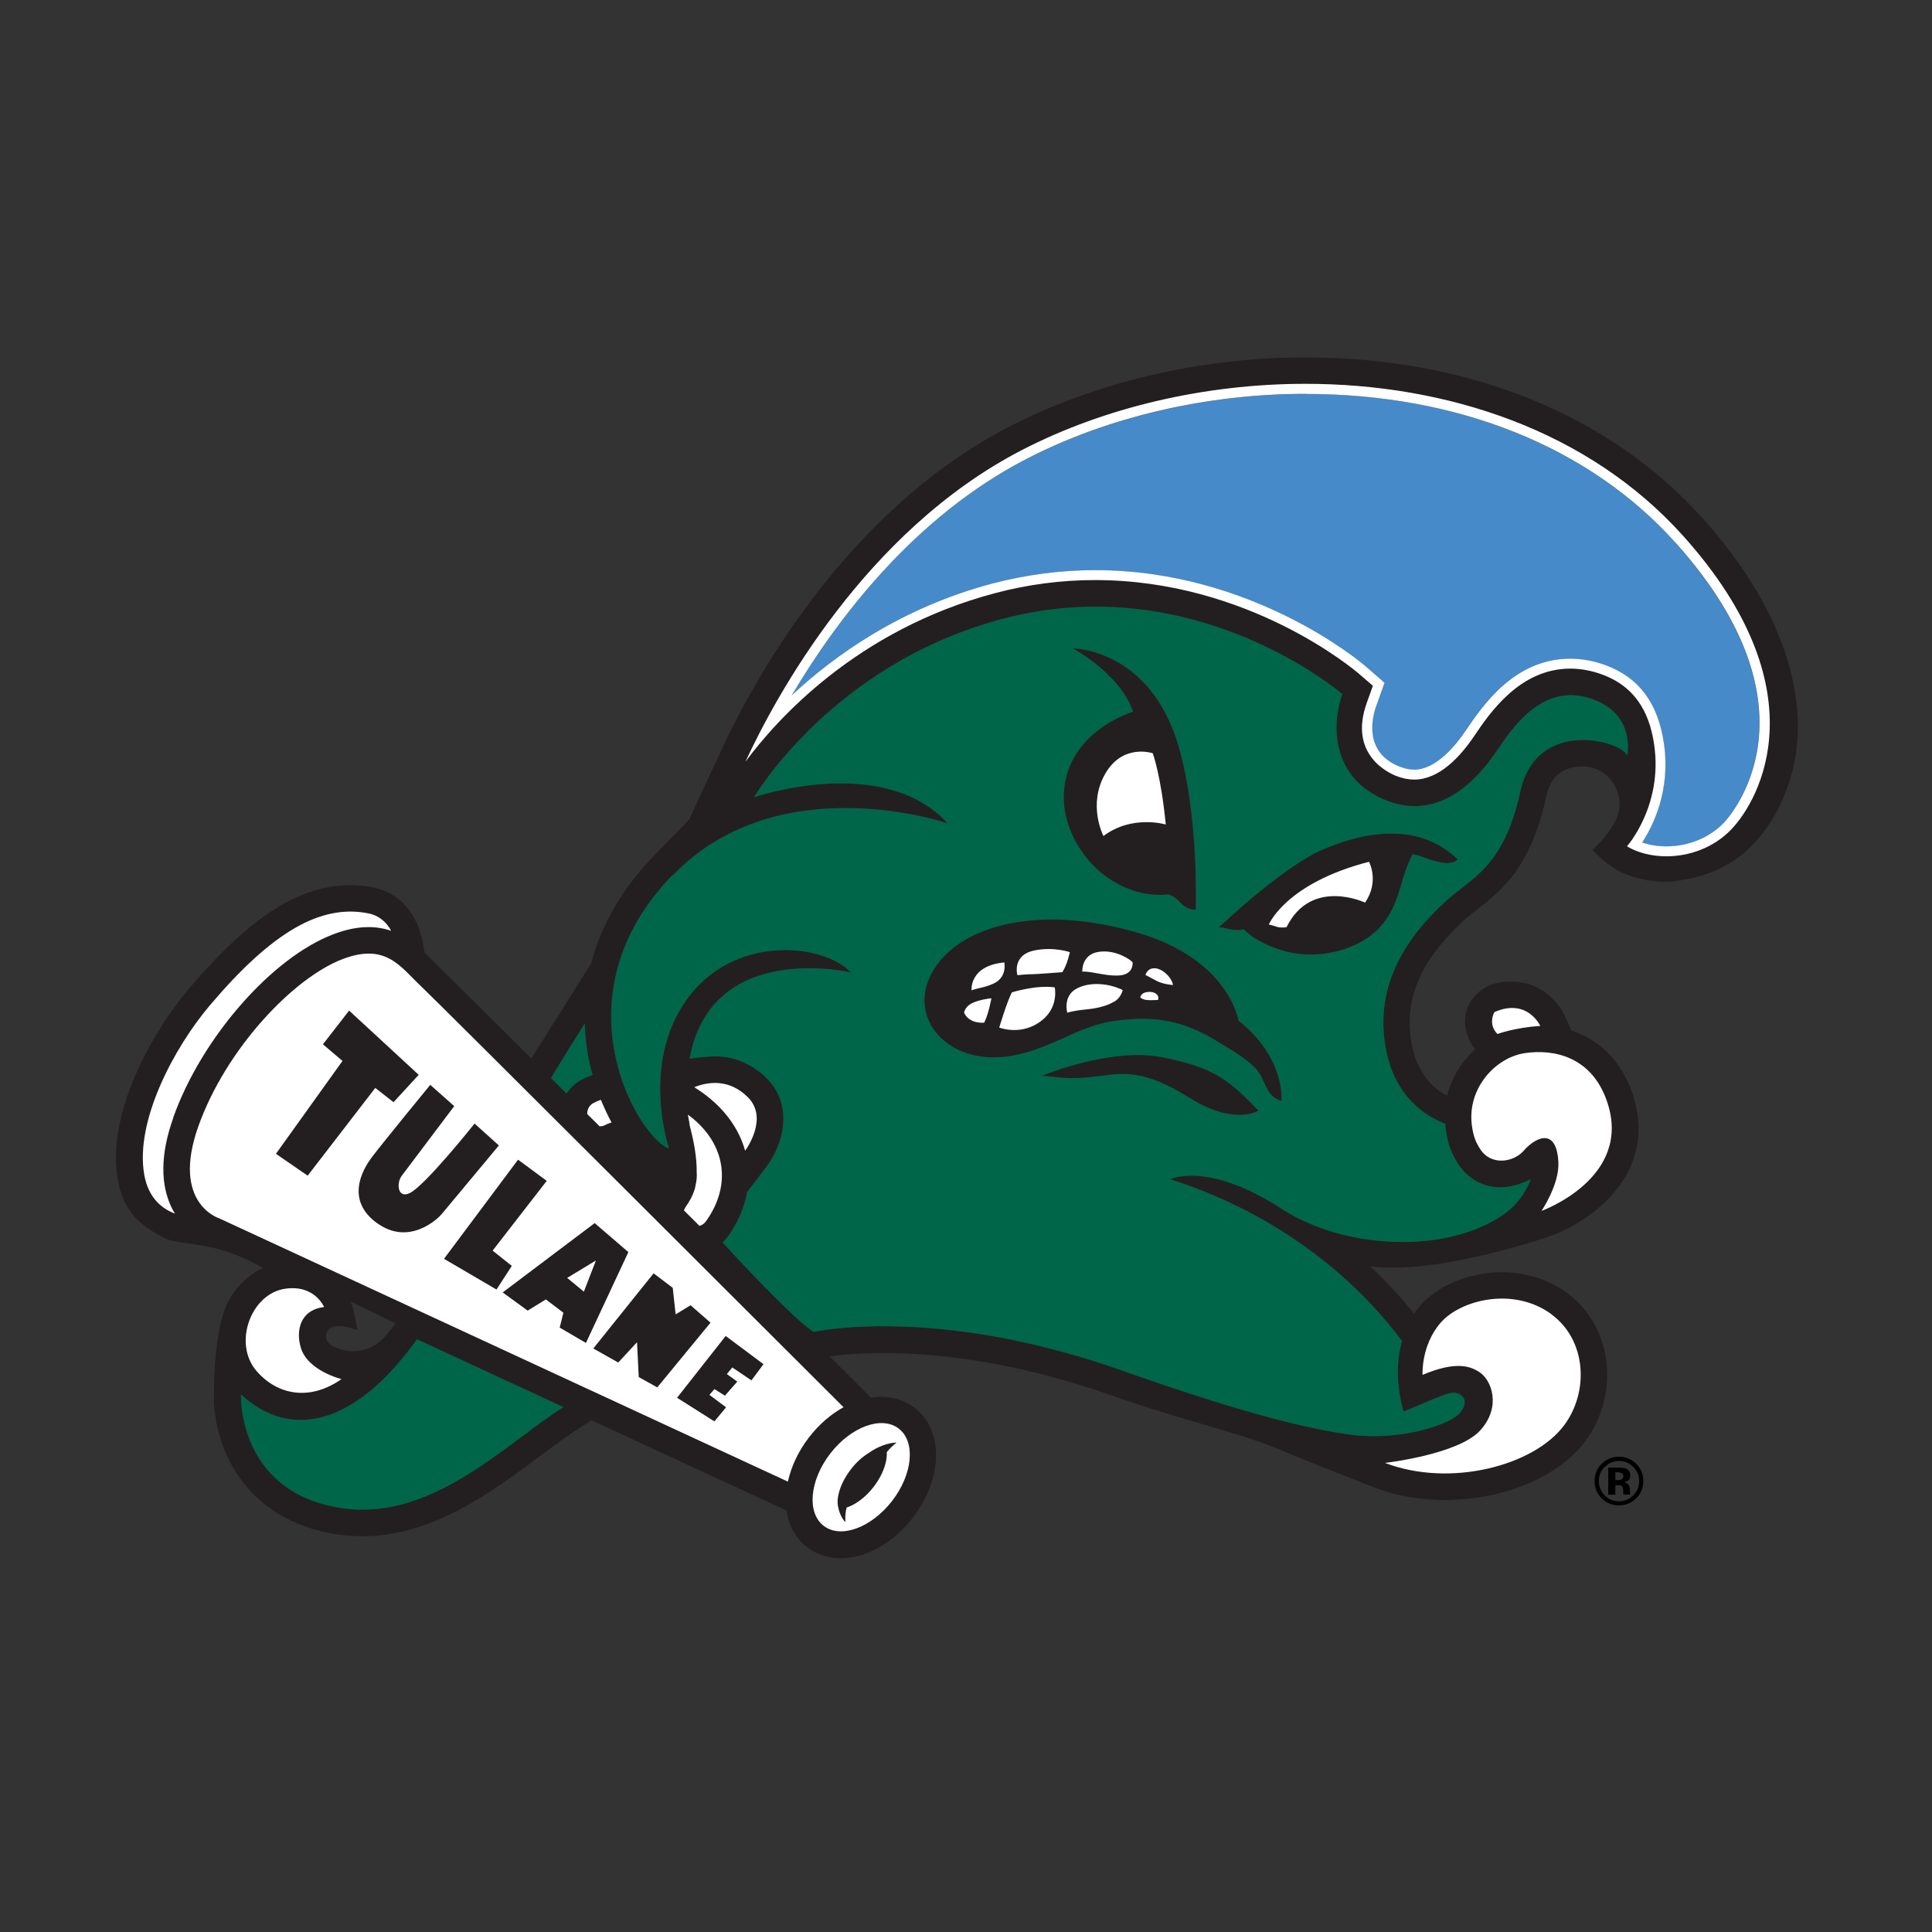
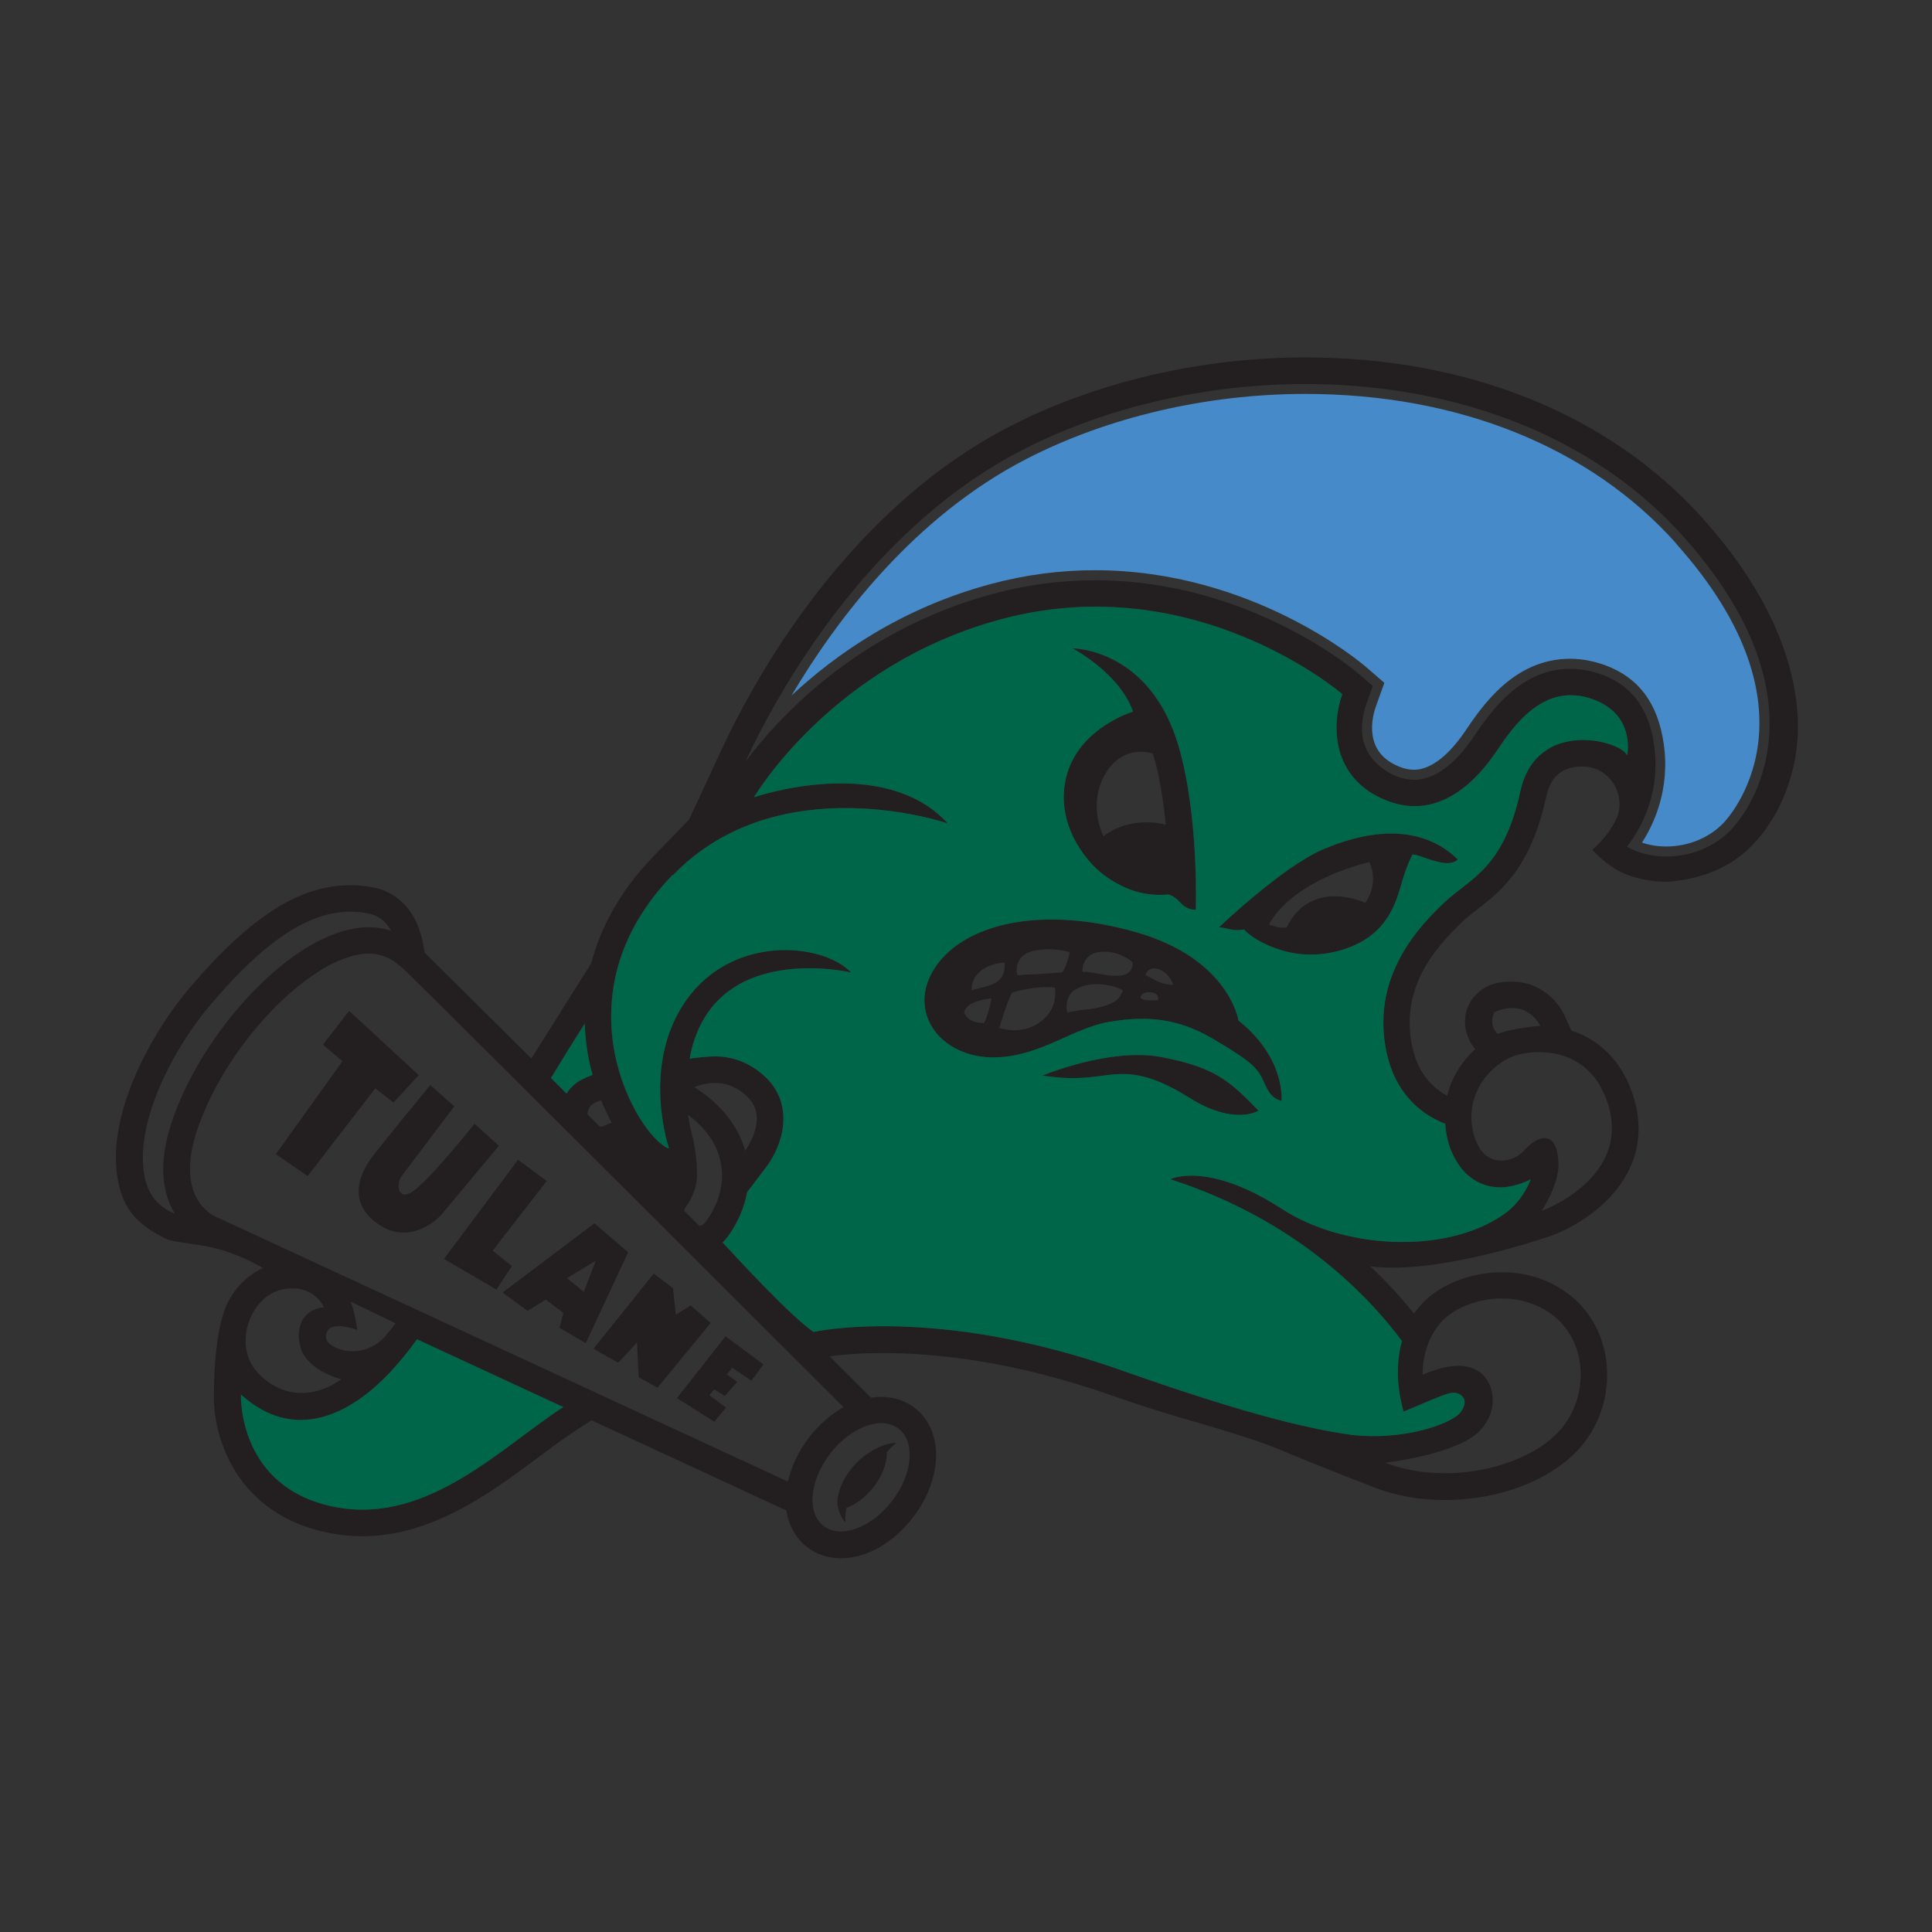
<svg xmlns="http://www.w3.org/2000/svg" width="48" height="48" viewBox="0 0 48 48" fill="none">
  <rect x="0" y="0" width="48" height="48" fill="#333333" stroke="none" />
  <path d="M41.633 13.489C39.493 11.102 36.225 9.787 32.43 9.787C29.982 9.787 27.523 10.362 25.504 11.401C22.708 12.842 20.791 15.38 19.665 17.28C20.756 16.26 22.404 15.097 24.642 14.503C25.481 14.279 26.344 14.167 27.203 14.167C31.106 14.167 33.81 16.462 33.925 16.559L34.267 16.855L34.394 16.966L34.336 17.125L34.184 17.55C34.092 17.811 33.858 18.694 34.775 19.052C34.9 19.102 35.017 19.124 35.129 19.124C35.675 19.124 36.161 18.523 36.402 18.165C36.826 17.536 37.619 16.367 39.007 16.367C39.296 16.367 39.592 16.422 39.884 16.529C40.714 16.835 41.187 17.471 41.334 18.473C41.504 19.639 41.063 20.519 40.794 20.934C40.976 20.996 41.18 21.031 41.394 21.031C41.943 21.031 42.464 20.817 42.822 20.444C42.929 20.332 45.392 17.687 41.629 13.491L41.633 13.489ZM43.301 20.243C43.248 20.32 43.199 20.389 43.149 20.451C43.199 20.389 43.251 20.32 43.301 20.243Z" fill="#468AC9" />
  <path d="M9.778 27.392L10.403 26.711L8.674 25.115L8.023 25.953L8.509 26.365L6.854 28.674L7.644 29.219L9.324 27.039L9.778 27.394V27.392ZM20.821 37.439C20.856 37.643 20.958 37.787 21.003 37.82C21.003 37.82 20.988 37.623 21.033 37.459C21.227 37.397 21.486 37.223 21.703 36.945C21.99 36.572 22.044 36.241 22.029 36.08C22.152 35.933 22.271 35.846 22.271 35.846C22.069 35.846 21.795 35.948 21.591 36.095C21.441 36.187 21.279 36.323 21.135 36.51C20.801 36.942 20.783 37.32 20.818 37.439H20.821ZM11.791 27.919C11.791 27.919 10.568 29.457 10.184 29.644C9.877 29.793 9.843 29.4 9.982 29.216C10.092 29.07 11.286 27.486 11.286 27.486L10.69 26.957C10.69 26.957 9.479 28.433 9.239 28.754C9 29.075 8.574 29.83 9.379 30.402C10.174 30.966 10.882 30.283 10.972 30.173C11.061 30.064 12.395 28.466 12.395 28.466L11.791 27.921V27.919ZM32.863 21.105C31.846 21.543 30.284 23.039 30.284 23.039C30.326 23.039 30.401 23.049 30.575 23.091C30.747 23.131 30.904 23.091 30.904 23.091C30.904 23.091 31.154 23.397 31.846 23.611C32.549 23.827 33.299 23.688 33.815 23.402C34.563 22.989 34.717 22.301 34.842 21.878C34.969 21.456 35.094 21.227 35.094 21.227C35.288 21.249 35.328 21.311 35.747 21.418C36.103 21.508 36.218 21.354 36.218 21.354C35.218 20.382 33.825 20.692 32.863 21.108V21.105ZM33.92 22.43C33.92 22.43 32.582 21.796 31.968 23.039C31.968 23.039 31.829 23.064 31.722 23.029C31.615 22.994 31.562 22.974 31.53 22.977C31.53 22.977 31.941 21.955 34.02 21.416C34.02 21.416 34.284 21.898 33.922 22.43H33.92ZM30.77 25.356C30.77 25.356 30.538 23.82 28.223 23.161C25.905 22.5 24.101 22.947 23.34 23.889C22.408 25.048 23.34 26.338 24.788 26.271C25.895 26.218 26.66 25.542 27.567 25.388C28.502 25.229 29.262 25.304 30.107 25.796C30.954 26.288 31.216 26.502 31.345 26.77C31.475 27.039 31.537 27.27 31.839 27.355C31.839 27.355 31.946 26.296 30.77 25.358V25.356ZM24.454 25.413C24.454 25.413 24.086 25.455 23.953 25.162C23.953 25.162 23.973 25.02 24.133 24.936C24.307 24.844 24.596 24.804 24.634 24.804C24.634 24.804 24.564 25.189 24.454 25.411V25.413ZM24.676 24.444C24.45 24.543 24.337 24.538 24.14 24.605C24.14 24.605 24.078 23.996 24.953 23.914C24.953 23.914 25.035 24.285 24.676 24.444ZM25.957 25.296C25.613 25.624 25.165 25.649 24.828 25.537C24.828 25.537 25.01 24.913 25.142 24.662C25.142 24.662 25.74 24.473 26.206 24.538C26.206 24.538 26.301 24.968 25.957 25.296ZM25.653 24.207C25.541 24.207 25.332 24.225 25.277 24.232C25.277 24.232 25.132 23.735 25.703 23.618C26.184 23.521 26.58 23.661 26.58 23.661C26.58 23.661 26.513 23.981 26.393 24.158C26.393 24.158 25.765 24.207 25.653 24.207ZM27.699 24.879C27.547 24.968 27.343 25.045 26.994 25.08C26.643 25.115 26.518 25.162 26.518 25.162C26.518 25.162 26.406 24.754 26.745 24.568C27.086 24.381 27.57 24.436 27.896 24.6C27.896 24.6 27.851 24.789 27.699 24.879ZM27.953 24.21C27.737 24.292 27.348 24.198 27.273 24.188C27.198 24.178 27.019 24.135 26.892 24.145C26.892 24.145 26.864 23.715 27.303 23.653C27.742 23.591 28.106 23.862 28.14 23.912C28.14 23.912 28.17 24.128 27.953 24.21ZM28.768 24.849C28.768 24.849 28.616 24.856 28.579 24.854C28.534 24.851 28.425 24.859 28.332 24.789C28.332 24.789 28.332 24.67 28.514 24.65C28.699 24.63 28.811 24.739 28.766 24.849H28.768ZM28.741 24.374C28.569 24.285 28.459 24.225 28.459 24.225C28.459 24.225 28.499 24.061 28.679 24.058C28.858 24.058 29.095 24.257 29.145 24.473C29.145 24.473 28.916 24.463 28.741 24.374ZM28.863 26.266C27.58 26.017 25.892 26.726 25.892 26.726C26.403 26.793 26.692 26.818 27.288 26.741C27.881 26.663 28.415 26.559 29.541 27.273C30.668 27.983 31.268 27.598 31.268 27.598C30.55 26.86 30.199 26.527 28.866 26.268L28.863 26.266ZM42.311 12.887C39.996 10.302 36.487 8.88 32.43 8.88C29.84 8.88 27.233 9.489 25.085 10.595C21.01 12.696 18.712 16.927 17.915 18.649L17.12 20.362L16.233 21.277C15.46 22.075 14.939 22.977 14.69 23.929L13.202 26.298C13.202 26.298 10.61 23.725 10.548 23.668C10.51 23.365 10.431 23.064 10.289 22.803C10.062 22.395 9.708 22.132 9.264 22.047C9.077 22.01 8.888 21.993 8.699 21.993C7.44 21.993 6.209 22.781 4.709 24.546C4.178 25.172 3.684 25.967 3.358 26.728C2.944 27.688 2.794 28.58 2.927 29.308C3.054 30.014 3.375 30.407 4.108 30.77C4.375 30.902 5.01 30.874 5.693 31.116C6.169 31.282 6.533 31.503 6.533 31.503C6.104 31.702 5.74 32.083 5.568 32.58C5.297 33.37 5.317 34.618 5.317 34.618C5.274 35.63 5.83 37.656 8.24 38.098C8.489 38.143 8.743 38.168 8.998 38.168C10.745 38.168 12.205 37.077 13.382 36.202C13.723 35.945 14.047 35.707 14.346 35.513L14.697 35.287L19.293 37.414L19.54 37.529C19.595 37.904 19.774 38.225 20.056 38.441C20.287 38.62 20.576 38.715 20.888 38.715C21.524 38.715 22.194 38.337 22.683 37.7C23.43 36.728 23.45 35.533 22.725 34.978C22.493 34.8 22.204 34.705 21.892 34.705C21.81 34.705 21.725 34.712 21.641 34.725L21.419 34.504C21.23 34.315 20.953 34.039 20.611 33.698C20.873 33.661 21.329 33.616 21.945 33.616C23.176 33.616 25.165 33.8 27.649 34.68C29.349 35.282 30.692 35.558 31.797 36.017C32.901 36.477 34.169 36.965 34.169 36.965C34.697 37.166 35.278 37.268 35.891 37.268C37.354 37.268 38.727 36.694 39.388 35.804C39.824 35.22 40.008 34.469 39.899 33.745C39.797 33.079 39.453 32.505 38.932 32.122C38.471 31.784 37.91 31.608 37.312 31.608C36.524 31.608 35.734 31.928 35.296 32.425C35.236 32.495 35.181 32.565 35.131 32.634C34.852 32.289 34.493 31.884 34.044 31.461C35.722 31.69 38.523 30.708 38.523 30.708C39.53 30.347 41.247 29.137 40.547 27.138C40.275 26.363 39.744 25.831 39.041 25.605L38.867 25.222C38.727 24.913 38.296 24.389 37.566 24.389C37.337 24.389 36.871 24.396 36.552 24.859C36.342 25.162 36.322 25.667 36.651 26.067C36.322 26.365 36.066 26.763 35.954 27.223C35.595 27.034 35.203 26.659 35.069 25.913C34.822 24.543 35.612 23.586 36.327 22.905C36.437 22.8 36.564 22.701 36.699 22.597C37.289 22.137 38.027 21.567 38.413 19.803C38.486 19.477 38.655 19.042 39.323 19.044C39.328 19.044 39.333 19.044 39.336 19.044C40.028 19.052 40.457 19.823 40.118 20.427C39.991 20.653 39.834 20.869 39.562 21.113C39.562 21.113 39.789 21.376 40.121 21.582C40.532 21.841 41.177 21.943 41.574 21.896C42.132 21.831 42.842 21.652 43.433 21.1C44.063 20.511 44.534 19.567 44.644 18.522C44.779 17.242 44.397 15.216 42.309 12.885L42.311 12.887ZM14.932 27.332C14.932 27.332 14.932 27.332 14.934 27.332C15.014 27.529 15.101 27.717 15.198 27.894C15.191 27.896 15.183 27.899 15.176 27.901C15.101 27.926 15.056 27.951 15.049 27.954C15.001 27.978 14.952 27.991 14.902 27.991C14.872 27.961 14.842 27.931 14.815 27.904C14.74 27.829 14.668 27.757 14.593 27.683C14.593 27.683 14.595 27.66 14.598 27.65C14.608 27.556 14.66 27.466 14.747 27.417C14.757 27.412 14.825 27.374 14.934 27.335L14.932 27.332ZM14.525 25.43C14.535 25.754 14.573 26.077 14.643 26.402C14.665 26.504 14.692 26.606 14.72 26.706C14.56 26.763 14.453 26.818 14.418 26.84C14.274 26.922 14.157 27.036 14.074 27.168C13.945 27.039 13.813 26.907 13.688 26.783C13.97 26.315 14.246 25.87 14.525 25.43ZM3.585 29.192C3.348 27.869 4.312 26.042 5.222 24.971C6.762 23.156 7.963 22.462 9.145 22.694C9.421 22.748 9.601 22.912 9.718 23.126C9.543 23.067 9.349 23.032 9.127 23.037C8.863 23.042 8.589 23.099 8.29 23.211C6.76 23.79 5.008 25.788 4.305 27.765C3.983 28.669 3.973 29.435 4.277 30.037C4.297 30.079 4.322 30.114 4.345 30.151C4.033 30.034 3.689 29.773 3.582 29.189L3.585 29.192ZM7.084 32.023C7.819 31.916 8.048 32.478 8.048 32.478C7.442 32.55 7.348 33.079 7.47 33.487C7.642 34.064 8.482 34.267 8.482 34.267C7.694 34.819 6.892 34.668 6.371 34.066C5.78 33.383 6.229 32.147 7.084 32.023ZM8.714 32.339L9.83 32.878C9.765 32.962 9.678 33.072 9.586 33.181C9.264 33.569 8.706 33.691 8.267 33.442C8.215 33.412 8.175 33.383 8.153 33.353C8.078 33.253 8.09 33.164 8.123 33.092C8.242 32.798 8.878 33.044 8.878 33.044C8.878 33.044 8.821 32.619 8.714 32.339ZM8.367 37.447C5.887 36.992 5.987 34.645 5.987 34.645C7.298 35.836 8.691 35.172 9.723 34.059C9.957 33.805 10.169 33.539 10.361 33.273L13.995 34.956C12.494 35.921 10.652 37.867 8.367 37.447ZM22.326 35.495C22.75 35.821 22.677 36.627 22.162 37.293C21.646 37.961 20.886 38.237 20.462 37.912C20.038 37.586 20.11 36.781 20.626 36.114C21.142 35.446 21.902 35.17 22.326 35.495ZM20.955 34.964C20.644 35.138 20.347 35.394 20.101 35.712C19.839 36.052 19.659 36.433 19.577 36.81L5.451 30.27C5.451 30.27 4.245 29.905 4.93 27.983C5.613 26.064 7.29 24.29 8.524 23.825C9.593 23.422 9.947 24.021 10.466 24.506C10.807 24.826 19.632 33.639 20.958 34.961L20.955 34.964ZM17.192 28.187C17.185 28.16 17.177 28.128 17.17 28.093C17.16 28.053 17.15 28.016 17.14 27.974C17.135 27.951 17.132 27.924 17.13 27.899C17.117 27.839 17.105 27.772 17.092 27.7C17.11 27.712 17.125 27.722 17.142 27.735C18.035 28.418 18.192 29.443 17.541 30.347C17.501 30.405 17.444 30.442 17.381 30.462C17.254 30.335 17.125 30.206 16.995 30.076C17.005 30.047 17.018 30.017 17.038 29.989C17.115 29.883 17.217 29.713 17.274 29.51C17.274 29.51 17.282 29.477 17.287 29.45C17.312 29.346 17.322 29.236 17.314 29.119C17.314 28.903 17.289 28.595 17.195 28.19L17.192 28.187ZM17.249 27.011C17.566 26.882 18.102 26.783 18.58 27.26C19.069 27.745 18.61 28.453 18.513 28.59C18.368 28.075 18.042 27.598 17.541 27.213C17.446 27.138 17.347 27.074 17.249 27.011ZM35.797 32.856C36.292 32.291 37.601 31.958 38.545 32.649C39.41 33.281 39.488 34.561 38.862 35.406C38.117 36.41 36.031 36.96 34.413 36.341C34.413 36.341 36.23 36.134 36.776 35.535C37.314 34.941 37.053 34.282 36.764 34.089C36.509 33.922 36.145 33.818 35.346 34.153C35.346 34.153 35.303 33.417 35.799 32.853L35.797 32.856ZM37.127 25.147C37.95 24.787 38.269 25.488 38.269 25.488C37.623 25.532 37.207 25.686 37.207 25.686C36.958 25.443 37.13 25.145 37.13 25.145L37.127 25.147ZM37.878 26.166C38.615 26.054 39.542 26.258 39.924 27.352C40.592 29.264 38.301 30.084 38.301 30.084C38.301 30.084 38.742 29.435 38.72 28.888C38.683 28.038 38.192 28.207 37.853 28.595C37.603 28.878 37.043 28.97 36.773 28.543C36.659 28.361 36.604 28.217 36.569 27.949C36.452 27.039 37.157 26.278 37.88 26.166H37.878ZM37.77 19.661C37.349 21.595 36.517 21.814 35.876 22.425C35.306 22.97 34.092 24.185 34.423 26.027C34.643 27.248 35.41 27.73 35.906 27.919C35.909 27.956 35.909 27.993 35.914 28.033C35.959 28.381 36.043 28.622 36.213 28.896C36.455 29.279 36.851 29.51 37.302 29.497C37.683 29.487 38.03 29.298 38.03 29.298C37.892 29.646 37.673 29.957 37.322 30.193C35.869 31.178 33.357 31.014 31.856 30.039C29.995 28.829 29.073 29.296 29.073 29.296C32.175 30.295 33.97 32.162 34.83 33.315C34.605 34.096 34.805 34.824 34.867 35.07L35.6 34.762C35.919 34.628 36.026 34.606 36.098 34.601C36.16 34.596 36.297 34.618 36.365 34.74C36.432 34.862 36.337 35.036 36.258 35.115C35.986 35.398 34.835 35.794 33.584 35.647C32.297 35.476 30.528 34.988 27.876 34.049C23.223 32.403 20.21 33.089 20.21 33.089C19.657 32.716 18.309 31.257 17.952 30.867C17.997 30.825 18.039 30.777 18.077 30.728C18.334 30.37 18.493 29.994 18.56 29.617L19.021 29.012C19.492 28.398 19.702 27.442 19.049 26.79C18.69 26.432 18.246 26.243 17.765 26.243C17.586 26.243 17.364 26.266 17.132 26.3C17.668 23.335 21.147 24.16 21.147 24.16C20.43 23.417 18.201 23.208 17.043 24.854C15.906 26.47 16.619 28.528 16.619 28.528C16.614 28.528 16.606 28.52 16.599 28.518C16.599 28.523 16.601 28.528 16.601 28.528C15.844 28.224 13.77 24.764 16.709 21.734V21.749C16.709 21.749 16.719 21.739 16.724 21.734C19.36 19.015 23.545 20.456 23.545 20.456C21.932 18.696 18.73 19.805 18.73 19.805C18.73 19.805 20.661 16.504 24.891 15.378C29.701 14.098 33.344 17.242 33.344 17.242C33.083 17.973 33.045 19.34 34.458 19.892C35.794 20.414 36.746 19.3 37.172 18.669C37.598 18.038 38.354 16.924 39.585 17.377C40.639 17.764 40.42 18.764 40.42 18.764C40.27 18.393 38.167 17.824 37.765 19.658L37.77 19.661ZM43.007 20.616C42.274 21.376 41.095 21.438 40.42 21.031C40.42 21.031 41.317 20.024 41.095 18.51C41.008 17.906 40.756 17.113 39.804 16.762C39.54 16.666 39.273 16.616 39.014 16.616C37.755 16.616 37.013 17.715 36.614 18.304C36.285 18.791 35.762 19.373 35.134 19.373C34.989 19.373 34.844 19.343 34.688 19.283C34.486 19.203 33.499 18.746 33.955 17.468L34.107 17.043L33.765 16.748C33.656 16.653 31.019 14.416 27.206 14.416C26.369 14.416 25.529 14.525 24.709 14.744C21.284 15.654 19.291 17.889 18.518 18.928C19.253 17.342 21.474 13.203 25.392 11.184C30.296 8.654 37.77 8.808 41.818 13.325C45.232 17.133 43.727 19.867 43.004 20.616H43.007ZM12.24 31.073L13.583 29.341L12.871 28.814L11.031 31.277L12.335 32.04L12.716 31.454L12.24 31.073ZM17.748 35.322L18.037 34.971L17.623 34.663L17.748 34.519L18.007 34.683L18.316 34.332L18.057 34.146L18.192 33.982L18.668 34.302L18.967 33.9L18.027 33.199L16.818 34.735L17.748 35.322ZM15.36 33.857L15.826 33.353L15.869 34.218L16.335 34.476L17.658 32.868L17.162 32.435L16.791 32.662L16.719 32.003L16.242 31.642L14.745 33.509L15.365 33.86L15.36 33.857ZM12.487 32.115L13.107 32.567L13.561 32.289L13.995 32.619L13.902 32.99L14.553 33.37L15.607 31.113L14.77 30.392L12.484 32.115H12.487ZM14.503 32.095L14.089 31.754L14.802 31.322L14.503 32.095ZM27.428 21.744C27.869 22.07 28.38 22.284 29.02 22.226C29.02 22.226 29.142 22.231 29.322 22.428C29.387 22.5 29.529 22.616 29.708 22.602C29.708 22.602 29.788 20.295 29.284 18.555C28.574 16.104 26.64 16.109 26.64 16.109C26.64 16.109 27.811 16.723 28.145 17.682C28.145 17.682 26.807 18.078 26.491 19.288C26.199 20.407 26.924 21.374 27.425 21.744H27.428ZM27.458 19.231C27.899 18.465 28.639 18.719 28.639 18.719C28.639 18.719 28.843 19.261 28.963 20.489C28.963 20.489 28.125 20.238 27.415 20.775C27.415 20.775 27.012 20.004 27.458 19.231Z" fill="#231F20" />
  <path d="M39.59 17.379C38.359 16.924 37.606 18.038 37.178 18.672C36.751 19.303 35.799 20.417 34.464 19.895C33.048 19.343 33.088 17.976 33.349 17.245C33.349 17.245 29.706 14.1 24.896 15.38C20.667 16.506 18.735 19.808 18.735 19.808C18.735 19.808 21.938 18.699 23.55 20.459C23.55 20.459 19.366 19.017 16.729 21.736C16.724 21.741 16.719 21.747 16.714 21.751V21.736C13.773 24.767 15.847 28.227 16.604 28.53C16.604 28.53 16.604 28.525 16.602 28.52C16.609 28.523 16.614 28.528 16.622 28.53C16.622 28.53 15.911 26.472 17.045 24.856C18.204 23.211 20.432 23.419 21.15 24.163C21.15 24.163 17.671 23.337 17.135 26.303C17.367 26.271 17.589 26.246 17.768 26.246C18.249 26.246 18.693 26.435 19.052 26.793C19.705 27.444 19.495 28.401 19.024 29.015L18.563 29.619C18.496 29.997 18.336 30.372 18.08 30.73C18.042 30.782 18 30.827 17.955 30.869C18.311 31.26 19.66 32.719 20.213 33.092C20.213 33.092 23.226 32.406 27.879 34.051C30.533 34.988 32.3 35.475 33.586 35.65C34.837 35.794 35.989 35.401 36.261 35.118C36.338 35.036 36.432 34.862 36.368 34.742C36.3 34.62 36.163 34.598 36.101 34.603C36.029 34.608 35.922 34.63 35.602 34.765L34.87 35.073C34.807 34.827 34.611 34.098 34.832 33.318C33.973 32.164 32.181 30.298 29.075 29.298C29.075 29.298 29.997 28.831 31.859 30.042C33.357 31.016 35.869 31.178 37.325 30.196C37.676 29.957 37.893 29.649 38.032 29.301C38.032 29.301 37.686 29.49 37.305 29.5C36.854 29.512 36.455 29.281 36.216 28.898C36.044 28.627 35.959 28.384 35.916 28.035C35.911 27.998 35.911 27.959 35.909 27.921C35.416 27.732 34.645 27.25 34.426 26.029C34.095 24.188 35.308 22.972 35.879 22.428C36.52 21.819 37.352 21.597 37.773 19.663C38.175 17.829 40.275 18.401 40.428 18.768C40.428 18.768 40.647 17.769 39.593 17.381L39.59 17.379ZM26.496 19.285C26.81 18.075 28.151 17.68 28.151 17.68C27.817 16.72 26.645 16.106 26.645 16.106C26.645 16.106 28.577 16.099 29.287 18.552C29.791 20.292 29.711 22.599 29.711 22.599C29.531 22.614 29.389 22.497 29.325 22.425C29.145 22.229 29.023 22.224 29.023 22.224C28.383 22.281 27.872 22.067 27.43 21.741C26.93 21.371 26.204 20.404 26.496 19.285ZM29.544 27.27C28.417 26.559 27.884 26.661 27.291 26.738C26.698 26.815 26.406 26.79 25.895 26.723C25.895 26.723 27.582 26.017 28.866 26.263C30.199 26.522 30.551 26.855 31.268 27.593C31.268 27.593 30.668 27.981 29.541 27.267L29.544 27.27ZM31.839 27.352C31.54 27.267 31.478 27.036 31.346 26.768C31.214 26.499 30.952 26.283 30.107 25.793C29.26 25.301 28.502 25.229 27.568 25.386C26.658 25.54 25.895 26.216 24.789 26.268C23.341 26.338 22.409 25.048 23.341 23.887C24.098 22.945 25.905 22.497 28.223 23.158C30.541 23.82 30.77 25.353 30.77 25.353C31.949 26.291 31.839 27.349 31.839 27.349V27.352ZM35.747 21.418C35.328 21.311 35.288 21.249 35.094 21.227C35.094 21.227 34.967 21.456 34.842 21.878C34.715 22.301 34.561 22.989 33.816 23.402C33.3 23.688 32.55 23.827 31.847 23.611C31.154 23.397 30.905 23.091 30.905 23.091C30.905 23.091 30.75 23.131 30.576 23.091C30.404 23.052 30.326 23.039 30.284 23.039C30.284 23.039 31.849 21.545 32.864 21.105C33.826 20.69 35.219 20.382 36.218 21.351C36.218 21.351 36.103 21.505 35.747 21.416V21.418ZM14.528 25.43C14.249 25.87 13.973 26.315 13.691 26.783C13.816 26.907 13.947 27.039 14.077 27.168C14.159 27.036 14.277 26.922 14.421 26.84C14.458 26.82 14.566 26.763 14.723 26.706C14.695 26.604 14.668 26.504 14.645 26.402C14.576 26.077 14.538 25.751 14.528 25.43ZM9.723 34.061C8.694 35.175 7.301 35.839 5.987 34.648C5.987 34.648 5.888 36.997 8.367 37.449C10.653 37.867 12.495 35.923 13.995 34.959L10.361 33.276C10.169 33.542 9.955 33.808 9.723 34.061Z" fill="#006649" />
-   <path d="M37.127 25.147C37.127 25.147 36.956 25.445 37.205 25.689C37.205 25.689 37.621 25.532 38.267 25.488C38.267 25.488 37.947 24.784 37.125 25.147H37.127ZM37.878 26.166C37.155 26.276 36.452 27.036 36.567 27.949C36.602 28.217 36.657 28.364 36.771 28.543C37.04 28.97 37.601 28.878 37.85 28.595C38.192 28.207 38.683 28.038 38.718 28.888C38.74 29.435 38.299 30.084 38.299 30.084C38.299 30.084 40.589 29.264 39.921 27.352C39.54 26.258 38.613 26.054 37.875 26.166H37.878ZM38.546 32.652C37.599 31.961 36.293 32.294 35.797 32.858C35.301 33.422 35.343 34.158 35.343 34.158C36.143 33.822 36.507 33.925 36.761 34.093C37.053 34.285 37.314 34.946 36.774 35.54C36.23 36.139 34.411 36.346 34.411 36.346C36.031 36.965 38.114 36.415 38.86 35.411C39.488 34.568 39.41 33.286 38.543 32.654L38.546 32.652ZM18.513 28.59C18.61 28.453 19.066 27.745 18.58 27.26C18.102 26.783 17.566 26.885 17.25 27.011C17.347 27.074 17.446 27.138 17.541 27.213C18.044 27.598 18.369 28.075 18.513 28.59ZM24.951 23.912C24.076 23.994 24.138 24.603 24.138 24.603C24.335 24.536 24.447 24.541 24.674 24.441C25.033 24.285 24.951 23.912 24.951 23.912ZM28.679 24.056C28.499 24.056 28.46 24.222 28.46 24.222C28.46 24.222 28.569 24.282 28.741 24.372C28.913 24.461 29.145 24.471 29.145 24.471C29.095 24.255 28.858 24.053 28.679 24.056ZM26.742 24.565C26.401 24.752 26.516 25.16 26.516 25.16C26.516 25.16 26.643 25.112 26.992 25.078C27.343 25.043 27.545 24.966 27.697 24.876C27.849 24.787 27.894 24.598 27.894 24.598C27.567 24.434 27.081 24.379 26.742 24.565ZM28.963 20.484C28.843 19.256 28.639 18.714 28.639 18.714C28.639 18.714 27.896 18.46 27.458 19.226C27.014 19.999 27.415 20.77 27.415 20.77C28.126 20.233 28.963 20.484 28.963 20.484ZM28.514 24.645C28.33 24.665 28.332 24.784 28.332 24.784C28.425 24.854 28.532 24.846 28.579 24.849C28.617 24.849 28.769 24.844 28.769 24.844C28.814 24.732 28.701 24.625 28.517 24.645H28.514ZM31.525 22.972C31.557 22.972 31.61 22.989 31.717 23.024C31.824 23.059 31.964 23.034 31.964 23.034C32.579 21.791 33.915 22.425 33.915 22.425C34.276 21.893 34.012 21.411 34.012 21.411C31.934 21.948 31.523 22.972 31.523 22.972H31.525ZM27.301 23.648C26.862 23.71 26.89 24.14 26.89 24.14C27.017 24.13 27.196 24.173 27.271 24.183C27.346 24.192 27.737 24.285 27.951 24.205C28.168 24.123 28.138 23.907 28.138 23.907C28.101 23.857 27.737 23.586 27.301 23.648ZM25.14 24.655C25.01 24.906 24.826 25.53 24.826 25.53C25.162 25.642 25.611 25.617 25.955 25.289C26.299 24.961 26.204 24.531 26.204 24.531C25.738 24.466 25.14 24.655 25.14 24.655ZM25.703 23.613C25.132 23.728 25.277 24.227 25.277 24.227C25.332 24.22 25.539 24.203 25.653 24.203C25.768 24.203 26.393 24.153 26.393 24.153C26.513 23.976 26.58 23.656 26.58 23.656C26.58 23.656 26.184 23.516 25.703 23.613ZM23.951 25.157C24.081 25.45 24.452 25.408 24.452 25.408C24.562 25.187 24.631 24.802 24.631 24.802C24.594 24.802 24.305 24.841 24.131 24.933C23.974 25.018 23.951 25.16 23.951 25.16V25.157ZM14.593 27.643C14.593 27.643 14.588 27.665 14.588 27.675C14.663 27.75 14.735 27.822 14.81 27.896C14.839 27.926 14.869 27.956 14.897 27.983C14.947 27.983 14.999 27.973 15.044 27.946C15.051 27.941 15.096 27.919 15.171 27.894C15.178 27.891 15.186 27.889 15.193 27.886C15.096 27.71 15.009 27.518 14.929 27.325C14.929 27.325 14.929 27.325 14.927 27.325C14.817 27.364 14.75 27.402 14.74 27.407C14.65 27.456 14.6 27.546 14.59 27.64L14.593 27.643ZM4.305 27.762C5.008 25.786 6.757 23.785 8.29 23.208C8.592 23.094 8.863 23.037 9.127 23.034C9.349 23.029 9.544 23.067 9.718 23.124C9.601 22.91 9.421 22.746 9.145 22.691C7.963 22.46 6.762 23.154 5.222 24.968C4.312 26.04 3.348 27.867 3.585 29.189C3.689 29.773 4.033 30.034 4.347 30.151C4.325 30.114 4.3 30.076 4.28 30.037C3.976 29.435 3.983 28.672 4.307 27.765L4.305 27.762ZM17.272 29.505C17.215 29.709 17.113 29.878 17.035 29.985C17.015 30.012 17.003 30.042 16.993 30.072C17.122 30.201 17.252 30.33 17.379 30.457C17.441 30.437 17.499 30.4 17.539 30.342C18.187 29.44 18.03 28.413 17.14 27.73C17.122 27.717 17.108 27.707 17.09 27.695C17.102 27.767 17.117 27.834 17.127 27.894C17.13 27.919 17.132 27.946 17.137 27.968C17.147 28.011 17.157 28.048 17.167 28.088C17.175 28.123 17.185 28.155 17.19 28.182C17.284 28.587 17.312 28.896 17.309 29.112C17.319 29.229 17.307 29.338 17.282 29.443C17.277 29.467 17.272 29.49 17.27 29.502L17.272 29.505ZM20.956 34.961C19.63 33.639 10.805 24.824 10.463 24.506C9.945 24.018 9.591 23.422 8.522 23.825C7.288 24.29 5.611 26.064 4.928 27.983C4.245 29.905 5.449 30.27 5.449 30.27L19.575 36.81C19.657 36.433 19.837 36.05 20.098 35.712C20.345 35.391 20.639 35.138 20.953 34.964L20.956 34.961ZM6.854 28.667L8.509 26.358L8.023 25.945L8.674 25.107L10.403 26.703L9.778 27.384L9.324 27.029L7.644 29.209L6.854 28.665V28.667ZM9.379 30.397C8.574 29.825 8.998 29.067 9.24 28.749C9.479 28.428 10.69 26.952 10.69 26.952L11.286 27.481C11.286 27.481 10.092 29.067 9.982 29.211C9.843 29.398 9.878 29.791 10.184 29.639C10.565 29.453 11.791 27.914 11.791 27.914L12.395 28.458C12.395 28.458 11.061 30.057 10.972 30.166C10.882 30.275 10.174 30.961 9.379 30.395V30.397ZM11.031 31.275L12.871 28.811L13.584 29.338L12.24 31.071L12.716 31.451L12.335 32.038L11.031 31.275ZM13.905 32.985L13.997 32.614L13.563 32.284L13.11 32.562L12.489 32.11L14.775 30.387L15.612 31.108L14.558 33.365L13.907 32.985H13.905ZM15.869 34.213L15.826 33.348L15.36 33.852L14.74 33.502L16.238 31.635L16.714 31.995L16.786 32.654L17.157 32.428L17.653 32.861L16.33 34.469L15.864 34.21L15.869 34.213ZM18.67 34.295L18.194 33.974L18.059 34.138L18.319 34.325L18.01 34.675L17.75 34.511L17.626 34.655L18.04 34.964L17.75 35.314L16.821 34.727L18.03 33.191L18.969 33.892L18.67 34.295ZM14.092 31.749L14.506 32.09L14.805 31.317L14.092 31.749ZM8.051 32.473C8.051 32.473 7.821 31.911 7.086 32.018C6.231 32.142 5.783 33.378 6.373 34.061C6.894 34.663 7.697 34.814 8.484 34.263C8.484 34.263 7.644 34.059 7.473 33.482C7.35 33.074 7.445 32.545 8.051 32.473ZM22.329 35.493C21.905 35.167 21.145 35.446 20.629 36.112C20.113 36.781 20.041 37.584 20.465 37.909C20.888 38.235 21.648 37.956 22.164 37.29C22.68 36.622 22.752 35.819 22.329 35.493ZM22.032 36.075C22.045 36.236 21.992 36.567 21.706 36.94C21.491 37.221 21.232 37.392 21.035 37.454C20.988 37.618 21.005 37.815 21.005 37.815C20.96 37.782 20.858 37.638 20.823 37.434C20.786 37.313 20.806 36.937 21.14 36.505C21.282 36.318 21.444 36.182 21.596 36.09C21.8 35.943 22.075 35.839 22.276 35.841C22.276 35.841 22.157 35.925 22.035 36.075H22.032ZM32.43 9.787C36.225 9.787 39.493 11.102 41.633 13.489C45.394 17.685 42.932 20.332 42.827 20.442C42.468 20.814 41.947 21.028 41.399 21.028C41.185 21.028 40.978 20.993 40.799 20.931C41.07 20.516 41.511 19.636 41.339 18.47C41.192 17.468 40.719 16.832 39.889 16.526C39.597 16.419 39.303 16.365 39.012 16.365C37.621 16.365 36.831 17.536 36.407 18.162C36.166 18.52 35.677 19.122 35.134 19.122C35.022 19.122 34.904 19.097 34.78 19.049C33.863 18.692 34.097 17.809 34.189 17.548L34.341 17.123L34.398 16.964L34.271 16.852L33.93 16.556C33.818 16.459 31.111 14.165 27.209 14.165C26.349 14.165 25.486 14.279 24.646 14.5C22.406 15.097 20.759 16.258 19.669 17.277C20.794 15.378 22.712 12.84 25.509 11.398C27.527 10.357 29.987 9.785 32.435 9.785M32.435 9.536C29.93 9.536 27.44 10.123 25.394 11.179C21.476 13.2 19.256 17.337 18.521 18.923C19.293 17.881 21.287 15.649 24.711 14.739C25.531 14.52 26.371 14.411 27.209 14.411C31.022 14.411 33.658 16.648 33.768 16.743L34.109 17.038L33.957 17.463C33.501 18.741 34.488 19.199 34.69 19.278C34.845 19.338 34.992 19.368 35.136 19.368C35.764 19.368 36.288 18.786 36.617 18.299C37.015 17.71 37.758 16.611 39.017 16.611C39.276 16.611 39.542 16.661 39.807 16.758C40.761 17.108 41.01 17.901 41.098 18.505C41.319 20.019 40.422 21.026 40.422 21.026C40.689 21.187 41.035 21.274 41.402 21.274C41.96 21.274 42.566 21.07 43.009 20.61C43.732 19.862 45.237 17.128 41.823 13.32C39.463 10.687 35.936 9.536 32.435 9.536Z" fill="white" />
-   <path d="M40.647 37.228C40.529 37.343 40.387 37.4 40.223 37.4C40.058 37.4 39.909 37.343 39.792 37.226C39.675 37.109 39.617 36.967 39.617 36.796C39.617 36.624 39.679 36.472 39.807 36.356C39.924 36.246 40.063 36.191 40.223 36.191C40.382 36.191 40.532 36.251 40.651 36.368C40.769 36.487 40.828 36.629 40.828 36.796C40.828 36.962 40.769 37.111 40.647 37.231V37.228ZM39.866 36.445C39.769 36.544 39.722 36.661 39.722 36.796C39.722 36.93 39.772 37.054 39.869 37.154C39.966 37.251 40.083 37.3 40.223 37.3C40.362 37.3 40.477 37.251 40.577 37.154C40.674 37.054 40.724 36.935 40.724 36.798C40.724 36.661 40.676 36.547 40.579 36.448C40.482 36.348 40.362 36.296 40.225 36.296C40.088 36.296 39.969 36.346 39.869 36.448L39.866 36.445ZM39.956 37.131V36.462C39.998 36.462 40.061 36.462 40.143 36.462C40.225 36.462 40.273 36.462 40.283 36.462C40.335 36.468 40.38 36.477 40.415 36.497C40.474 36.53 40.504 36.584 40.504 36.656C40.504 36.714 40.489 36.753 40.457 36.778C40.425 36.803 40.387 36.818 40.34 36.823C40.382 36.833 40.415 36.845 40.435 36.863C40.474 36.895 40.494 36.945 40.494 37.012V37.072C40.494 37.072 40.494 37.084 40.494 37.091C40.494 37.099 40.497 37.104 40.499 37.111L40.504 37.131H40.337C40.333 37.109 40.328 37.079 40.328 37.039C40.328 36.999 40.322 36.972 40.318 36.957C40.307 36.935 40.293 36.917 40.268 36.907C40.255 36.903 40.235 36.898 40.208 36.898H40.17H40.133V37.134H39.956V37.131ZM40.278 36.594C40.253 36.584 40.22 36.579 40.175 36.579H40.133V36.773H40.2C40.24 36.773 40.273 36.766 40.298 36.748C40.32 36.731 40.333 36.706 40.333 36.669C40.333 36.632 40.315 36.607 40.278 36.592V36.594Z" fill="black" />
</svg>